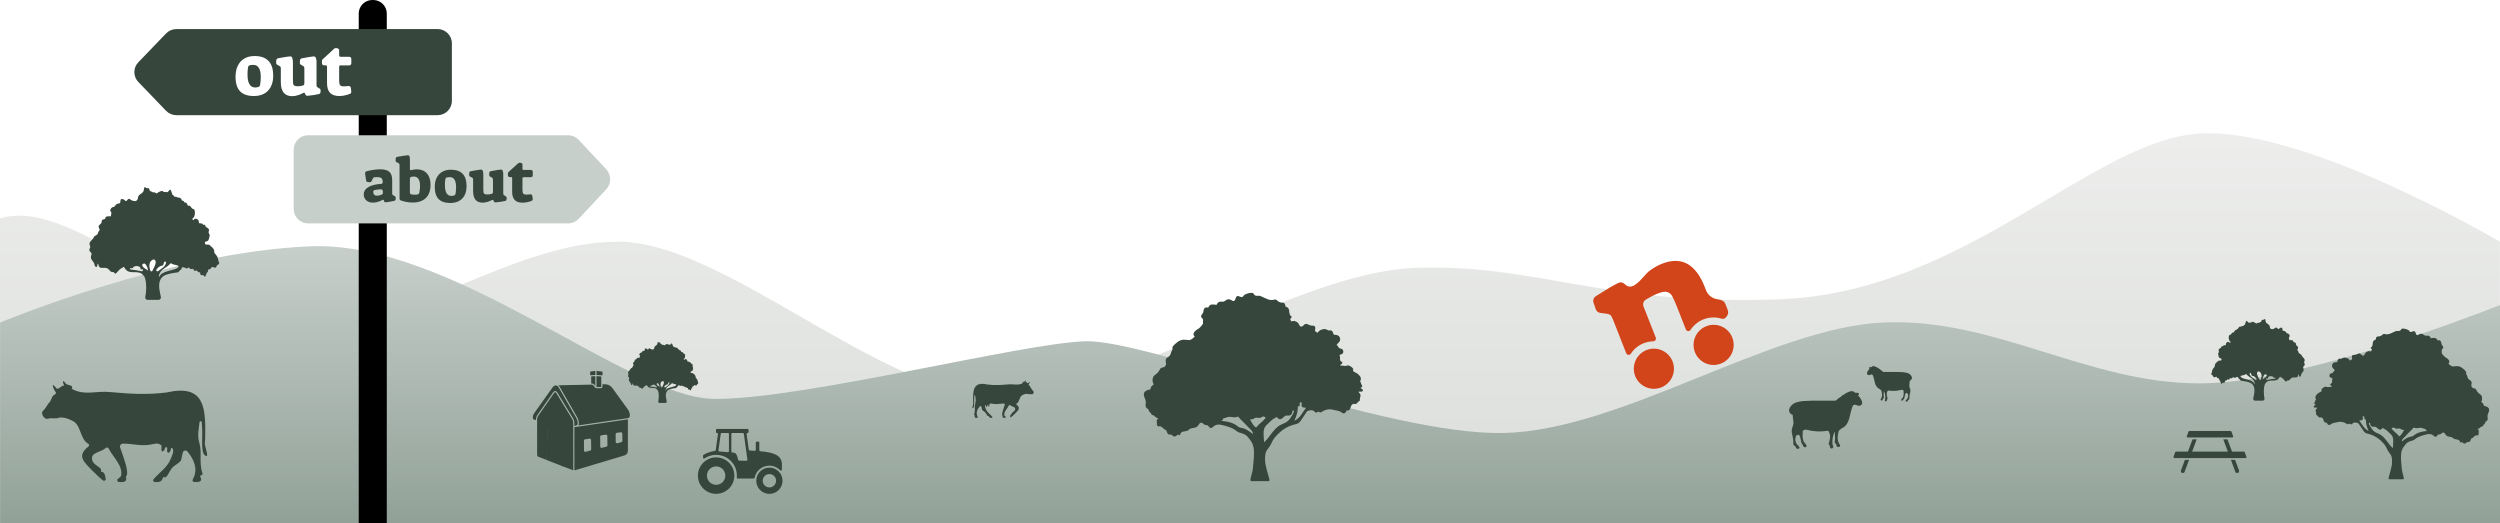
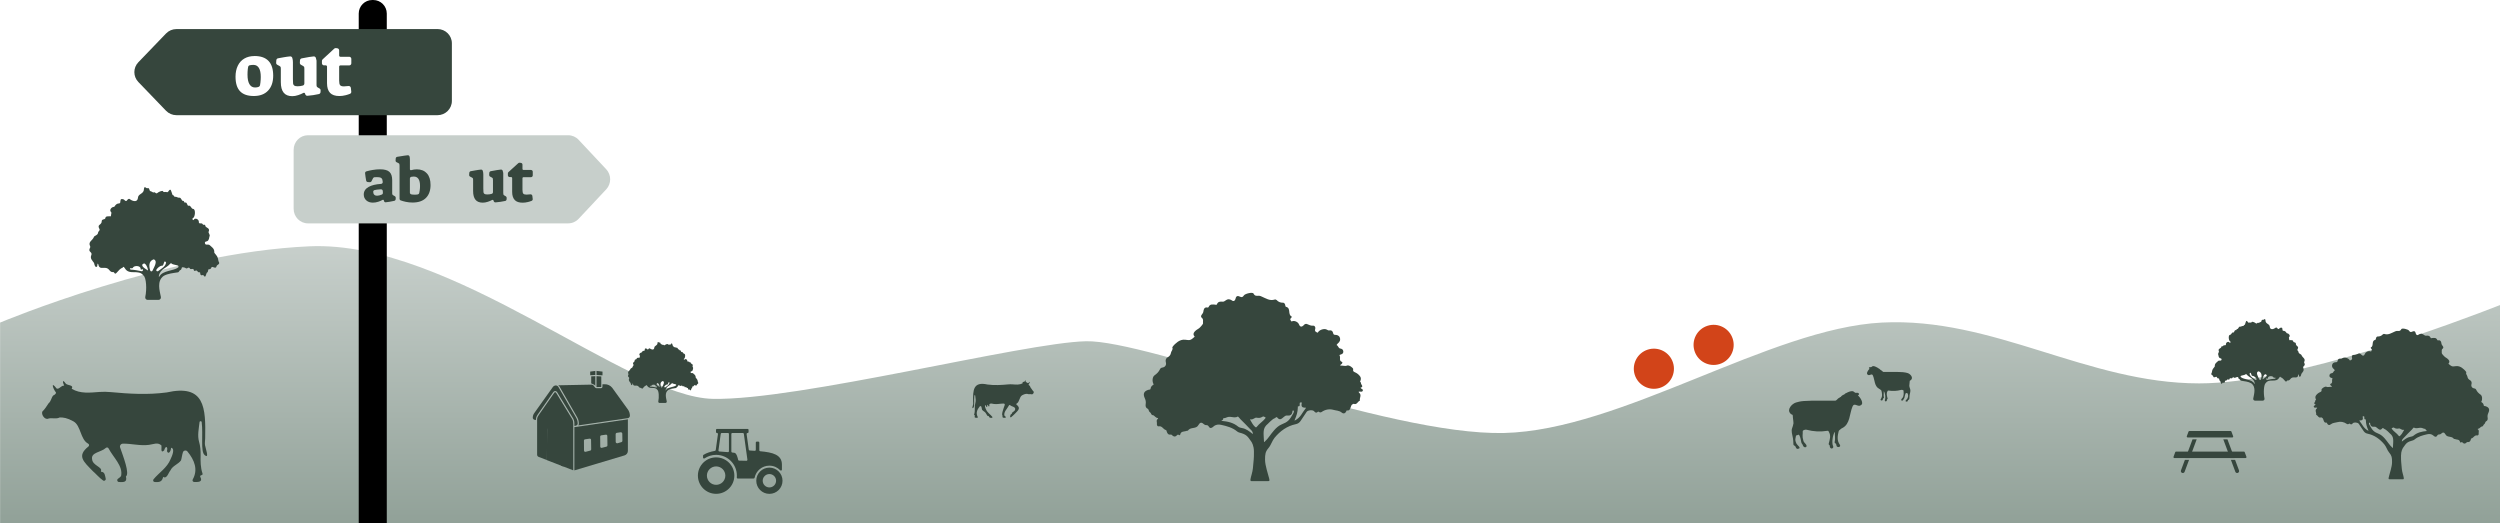
<svg xmlns="http://www.w3.org/2000/svg" fill="none" viewBox="0 0 1280 268" height="268" width="1280">
  <rect x="0" y="0" width="1280" height="268" fill="#333333" stroke="none" />
  <g clip-path="url(#clip0_1_106)">
    <rect fill="white" height="268" width="1280" />
    <g clip-path="url(#clip1_1_106)">
-       <path fill="url(#paint0_linear_1_106)" d="M1279.95 126.112V123.749C1265.32 115.265 1171.2 62.101 1121.46 68.799C1067.32 76.088 1003.21 149.856 911.323 153.219C819.433 156.582 786.774 134.715 723.972 137.195C661.169 139.669 569.981 205.209 509.979 203.284C449.977 201.36 370.665 123.743 316.486 123.743C262.307 123.743 211.491 167.547 153.99 167.547C96.49 167.547 38.913 99.922 0 111.832V267.949C0 268.102 0.125 268.22 0.271 268.22H1279.68C1279.83 268.22 1279.95 268.095 1279.95 267.949V126.112Z" />
      <path fill="url(#paint1_linear_1_106)" d="M0.049 165.164C0.049 165.164 85.643 129.239 158.542 126.105C231.441 122.978 321.037 203.403 365.036 204.216C409.036 205.035 523.981 175.434 556.028 174.718C588.076 174.003 710.019 223.06 770.021 221.691C830.016 220.33 906.208 168.082 963.514 165.157C1020.81 162.231 1068.51 196.294 1126 196.294C1175.12 196.294 1258.43 164.622 1280 156.2V267.81C1280 267.81 1279.98 267.852 1279.96 267.852H0.049V165.164Z" />
      <path fill="#D24419" d="M849.875 198.587C855.288 196.878 858.283 191.11 856.581 185.697C854.871 180.284 849.104 177.282 843.698 178.992C838.285 180.701 835.283 186.468 836.985 191.881C838.695 197.295 844.469 200.296 849.875 198.587Z" />
      <path fill="#D24419" d="M880.463 186.378C885.876 184.669 888.871 178.901 887.169 173.488C885.46 168.075 879.692 165.073 874.286 166.783C868.873 168.492 865.878 174.26 867.581 179.673C869.283 185.086 875.057 188.088 880.463 186.378Z" />
-       <path fill="#D24419" d="M881.04 153.559L878.817 153.108C876.426 152.635 874.432 150.974 873.542 148.716L872.848 146.972C868.185 135.104 860.889 131.122 850.959 135.02C848.833 135.854 846.7 137.07 844.546 138.668C842.676 140.058 840.897 142.831 838.042 145.165C835.352 147.375 833.587 146.937 832.344 145.853C832.163 145.686 831.843 145.45 831.656 145.29C830.544 144.443 829.738 144.318 828.494 144.929C824.978 146.687 823.255 147.709 817.056 151.669C815.945 152.357 815.451 153.74 815.889 154.977L817.049 158.347C817.404 159.362 818.293 160.084 819.35 160.209L822.629 160.619C823.63 160.807 824.318 161.064 824.658 161.398C824.999 161.731 825.444 162.586 825.986 163.962L832.608 180.819C833.004 181.861 834.407 181.98 835.026 181.048C836.742 178.436 839.32 176.4 842.53 175.385C843.851 174.968 845.171 174.76 846.484 174.746C847.457 174.732 848.096 173.718 847.735 172.814L841.481 156.923C840.967 155.609 841.481 154.101 842.683 153.379C844.969 152.01 846.978 150.974 848.715 150.293C850.848 149.46 852.446 149.189 853.523 149.487C854.607 149.779 855.476 150.453 856.094 151.496C856.72 152.552 857.595 154.477 858.686 157.284L863.161 168.652C863.564 169.694 864.975 169.812 865.579 168.881C867.296 166.269 869.881 164.198 873.091 163.19C875.954 162.287 878.872 162.356 881.527 163.19C882.249 163.42 883.048 163.19 883.542 162.6L884.056 161.995C884.834 161.085 885.043 159.82 884.605 158.722L883.389 155.602C882.986 154.56 882.082 153.81 880.991 153.594L881.026 153.566L881.04 153.559Z" />
      <path fill="black" d="M183.668 6.949C183.668 3.113 186.781 0 190.617 0H191.082C194.918 0 198.031 3.113 198.031 6.949V268.22H183.668V6.949Z" />
      <path fill="#36463D" d="M90.34 14.87H224.012C228.07 14.87 231.364 18.143 231.364 22.166V51.678C231.364 55.701 228.07 58.974 224.012 58.974H90.34C88.332 58.974 86.407 58.154 85.024 56.722L70.821 41.97C68.111 39.149 68.111 34.709 70.821 31.888L85.024 17.136C86.407 15.697 88.332 14.884 90.34 14.884V14.87Z" />
      <path fill="white" d="M130.26 28.698C128.28 28.698 126.571 29.129 125.111 29.97C123.652 30.817 122.533 32.047 121.762 33.639C120.991 35.244 120.588 37.12 120.588 39.26C120.588 42.616 121.359 45.097 122.909 46.723C124.451 48.349 126.8 49.155 129.941 49.155C133.082 49.155 135.528 48.238 137.258 46.397C139.002 44.555 139.877 42.005 139.877 38.732C139.877 32.033 136.674 28.677 130.281 28.677L130.267 28.691L130.26 28.698ZM133.373 42.019C133.297 42.651 133.221 43.207 133.123 43.673C133.047 44.027 132.797 44.326 132.463 44.458C132.241 44.548 132.012 44.611 131.817 44.659C131.442 44.75 131.018 44.784 130.518 44.784C129.308 44.784 128.377 44.215 127.71 43.096C127.05 41.97 126.724 40.358 126.724 38.253C126.724 37.182 126.772 36.224 126.869 35.376C126.918 34.931 126.981 34.542 127.057 34.229C127.154 33.812 127.481 33.486 127.905 33.409C128.53 33.284 129.149 33.222 129.76 33.222C130.997 33.222 131.928 33.75 132.567 34.799C133.207 35.848 133.512 37.384 133.512 39.413C133.512 40.233 133.464 41.102 133.36 41.998V42.026L133.373 42.019Z" />
      <path fill="white" d="M145.228 47.439C144.269 46.251 143.783 44.465 143.783 42.054V35.341C143.783 34.785 143.748 34.431 143.658 34.271C143.567 34.104 143.359 33.931 143.011 33.729L141.955 33.159C141.58 32.958 141.357 32.555 141.392 32.124L141.476 30.838C141.503 30.387 141.809 30.005 142.247 29.866H142.275C142.546 29.803 143.519 29.629 145.179 29.337C146.465 29.108 147.584 28.948 148.542 28.872C149.029 28.837 149.487 29.122 149.64 29.602C149.654 29.636 149.668 29.678 149.675 29.727C149.89 30.421 149.974 31.137 149.974 31.874V40.462C149.974 41.56 150.002 42.339 150.064 42.783C150.127 43.235 150.328 43.575 150.662 43.819C150.995 44.055 151.572 44.173 152.378 44.173C153.288 44.173 154.185 44.048 155.06 43.798C155.519 43.659 155.832 43.228 155.832 42.748V35.355C155.832 34.799 155.797 34.445 155.72 34.285C155.644 34.118 155.449 33.944 155.123 33.743L154.088 33.173C153.726 32.972 153.518 32.583 153.525 32.166L153.587 30.894C153.615 30.387 153.976 29.977 154.47 29.886C156.075 29.581 157.36 29.358 158.319 29.178C159.132 29.039 159.89 28.941 160.612 28.886C161.099 28.851 161.557 29.136 161.71 29.615C161.835 30.018 161.946 30.449 162.037 30.915C162.051 30.991 162.065 31.054 162.065 31.13V43.325C162.065 43.777 162.099 44.096 162.176 44.256C162.252 44.43 162.426 44.611 162.697 44.784L163.607 45.312C163.955 45.514 164.17 45.889 164.142 46.306L164.108 47.154C164.08 47.647 163.746 48.05 163.274 48.161C162.412 48.363 161.453 48.537 160.397 48.703C159.341 48.87 158.34 48.981 157.409 49.044C156.895 49.079 156.45 48.752 156.297 48.259C156.276 48.168 156.235 48.057 156.2 47.932C156.103 47.564 155.686 47.39 155.352 47.564C154.504 48.016 153.594 48.412 152.712 48.697C151.593 49.065 150.565 49.239 149.661 49.239C147.681 49.239 146.208 48.648 145.249 47.46L145.235 47.425L145.228 47.439Z" />
      <path fill="white" d="M168.992 47.55C167.957 46.466 167.436 44.798 167.436 42.582V34.097C167.436 33.757 167.165 33.465 166.811 33.465H165.9C165.303 33.465 164.83 32.972 164.83 32.381V31.207C164.83 30.901 164.955 30.616 165.178 30.401L171.133 24.904C171.355 24.689 171.668 24.591 171.98 24.626L172.703 24.716C173.238 24.779 173.648 25.245 173.648 25.787V28.434C173.648 28.775 173.926 29.066 174.274 29.066H178.811C179.409 29.066 179.881 29.56 179.881 30.15V32.409C179.881 33.013 179.395 33.493 178.811 33.493H174.274C173.94 33.493 173.648 33.771 173.648 34.125V41.227C173.648 42.422 173.808 43.235 174.148 43.624C174.482 44.027 175.135 44.228 176.094 44.228C176.706 44.228 177.477 44.166 178.436 44.041C179.019 43.965 179.555 44.395 179.631 44.986L179.853 46.904C179.916 47.397 179.645 47.863 179.179 48.036C178.491 48.314 177.755 48.551 176.963 48.752C175.865 49.03 174.809 49.169 173.794 49.169C171.612 49.169 170.021 48.627 168.972 47.543L168.986 47.557L168.992 47.55Z" />
      <path fill="#C7CFCB" d="M290.928 114.369H157.666C153.622 114.369 150.342 111.019 150.342 106.906V76.707C150.342 72.586 153.629 69.244 157.666 69.244H290.928C292.93 69.244 294.847 70.078 296.23 71.551L310.378 86.643C313.081 89.534 313.081 94.072 310.378 96.962L296.23 112.055C294.847 113.528 292.937 114.362 290.928 114.362V114.376V114.369Z" />
      <path fill="#36463D" d="M202.159 100.457L201.401 100.027C201.151 99.881 200.991 99.742 200.915 99.589C200.838 99.443 200.804 99.179 200.804 98.804V92.272C200.804 90.271 200.317 88.846 199.358 87.978C198.399 87.109 196.801 86.685 194.598 86.685C193.389 86.685 192.083 86.796 190.7 87.032C189.588 87.22 188.546 87.456 187.573 87.741C187.163 87.866 186.878 88.262 186.927 88.7C187.052 89.993 187.24 91.257 187.476 92.487C187.552 92.883 187.9 93.182 188.296 93.21L189.331 93.286C189.693 93.314 190.04 93.113 190.207 92.793L191.006 91.23C191.152 90.945 191.444 90.757 191.756 90.736C192.09 90.708 192.514 90.701 193.042 90.701C193.876 90.701 194.501 90.785 194.911 90.966C195.321 91.139 195.599 91.459 195.759 91.931C195.856 92.244 195.933 92.668 195.967 93.189C196.002 93.682 195.62 94.12 195.12 94.148C192.368 94.336 190.249 94.843 188.741 95.698C187.08 96.629 186.246 97.921 186.246 99.568C186.246 100.798 186.67 101.805 187.532 102.584C188.393 103.369 189.526 103.751 190.943 103.751C191.819 103.751 192.75 103.591 193.723 103.279C194.494 103.028 195.217 102.723 195.891 102.334C196.141 102.188 196.468 102.334 196.53 102.618C196.558 102.73 196.579 102.841 196.621 102.952C196.718 103.348 197.079 103.612 197.482 103.57C198.657 103.473 200.116 103.223 201.867 102.827C202.263 102.744 202.555 102.403 202.576 102.007L202.624 101.298C202.652 100.951 202.471 100.631 202.173 100.457V100.471L202.159 100.457ZM195.481 99.624C194.543 100.006 193.723 100.207 193.028 100.207C192.417 100.207 191.944 100.034 191.611 99.686C191.277 99.339 191.089 98.852 191.089 98.234V98.157C191.089 97.761 191.388 97.414 191.791 97.323C192.125 97.247 192.528 97.178 192.972 97.101C193.723 96.99 194.383 96.927 194.939 96.927H195.113C195.571 96.955 195.96 97.31 195.988 97.782L196.037 98.741C196.065 99.123 195.835 99.471 195.474 99.624H195.488H195.481Z" />
      <path fill="#36463D" d="M218.565 88.77C217.321 87.394 215.597 86.699 213.409 86.699C212.45 86.699 211.491 86.838 210.518 87.123C210.191 87.206 209.872 86.977 209.872 86.636V81.522C209.872 81.175 209.844 80.841 209.774 80.501C209.747 80.376 209.712 80.251 209.684 80.126C209.573 79.716 209.177 79.451 208.746 79.493C208.287 79.528 207.725 79.604 207.078 79.695C206.203 79.82 204.959 80.014 203.361 80.292C202.951 80.369 202.638 80.702 202.61 81.126L202.534 82.182C202.506 82.544 202.708 82.891 203.048 83.051L203.972 83.496C204.243 83.656 204.41 83.822 204.473 83.94C204.535 84.079 204.57 84.378 204.57 84.837V101.764C204.57 102.139 204.792 102.486 205.154 102.605C205.974 102.903 206.849 103.14 207.773 103.341C208.92 103.577 210.066 103.702 211.227 103.702C214.215 103.702 216.501 102.917 218.071 101.347C219.642 99.769 220.441 97.56 220.441 94.718C220.441 92.133 219.815 90.146 218.572 88.77V88.784L218.565 88.77ZM214.91 97.4C214.833 97.935 214.75 98.428 214.639 98.866C214.548 99.2 214.291 99.464 213.951 99.533C213.513 99.631 212.964 99.672 212.304 99.672C211.644 99.672 211.046 99.624 210.574 99.512C210.164 99.415 209.865 99.054 209.865 98.63V91.417C209.865 90.972 210.191 90.597 210.622 90.521C211.074 90.444 211.484 90.396 211.831 90.396C213.985 90.396 215.055 91.994 215.055 95.204C215.055 95.913 215.007 96.643 214.896 97.393L214.91 97.407V97.4Z" />
      <path fill="#36463D" d="M243.455 102.285C242.642 101.291 242.232 99.804 242.232 97.803V92.216C242.232 91.758 242.197 91.459 242.121 91.32C242.044 91.181 241.857 91.035 241.572 90.875L240.675 90.403C240.363 90.243 240.175 89.909 240.203 89.548L240.279 88.478C240.307 88.103 240.564 87.783 240.926 87.672H240.953C241.176 87.623 242.003 87.47 243.406 87.227C244.49 87.025 245.435 86.907 246.248 86.831C246.658 86.796 247.047 87.039 247.172 87.442L247.207 87.54C247.381 88.109 247.457 88.721 247.457 89.319V96.469C247.457 97.386 247.485 98.032 247.534 98.407C247.582 98.783 247.756 99.068 248.034 99.262C248.319 99.464 248.805 99.561 249.493 99.561C250.265 99.561 251.029 99.464 251.759 99.248C252.148 99.137 252.405 98.776 252.405 98.38V92.223C252.405 91.765 252.37 91.466 252.308 91.327C252.245 91.188 252.085 91.042 251.807 90.882L250.932 90.41C250.619 90.25 250.445 89.916 250.459 89.569L250.522 88.499C250.549 88.075 250.855 87.727 251.272 87.651C252.627 87.401 253.718 87.206 254.524 87.067C255.212 86.942 255.858 86.866 256.456 86.817C256.866 86.789 257.255 87.025 257.38 87.429C257.491 87.762 257.582 88.123 257.651 88.513C257.651 88.575 257.665 88.638 257.665 88.686V98.845C257.665 99.221 257.7 99.478 257.762 99.63C257.825 99.776 257.971 99.915 258.2 100.061L258.971 100.506C259.27 100.68 259.444 100.992 259.416 101.34L259.381 102.049C259.353 102.459 259.069 102.792 258.673 102.889C257.936 103.049 257.13 103.202 256.24 103.334C255.344 103.473 254.51 103.57 253.711 103.619C253.273 103.647 252.898 103.383 252.766 102.959C252.738 102.882 252.717 102.785 252.69 102.688C252.599 102.375 252.252 102.243 251.981 102.375C251.272 102.75 250.501 103.084 249.75 103.32C248.805 103.619 247.944 103.765 247.172 103.765C245.505 103.765 244.254 103.265 243.448 102.285H243.462H243.455Z" />
-       <path fill="#36463D" d="M230.787 86.894C229.12 86.894 227.66 87.255 226.424 87.964C225.187 88.672 224.242 89.687 223.582 91.021C222.921 92.348 222.595 93.912 222.595 95.704C222.595 98.498 223.241 100.562 224.554 101.91C225.861 103.265 227.841 103.932 230.495 103.932C233.15 103.932 235.207 103.16 236.687 101.632C238.16 100.103 238.89 97.97 238.89 95.246C238.89 89.673 236.186 86.88 230.773 86.88V86.894H230.787ZM233.414 97.984C233.351 98.505 233.289 98.963 233.205 99.359C233.143 99.658 232.934 99.909 232.643 100.02C232.455 100.096 232.267 100.145 232.094 100.193C231.781 100.27 231.42 100.305 230.996 100.305C229.974 100.305 229.189 99.832 228.626 98.901C228.077 97.97 227.792 96.615 227.792 94.878C227.792 93.981 227.827 93.189 227.917 92.494C227.966 92.119 228.015 91.799 228.077 91.535C228.161 91.188 228.439 90.917 228.786 90.854C229.307 90.757 229.835 90.695 230.356 90.695C231.406 90.695 232.191 91.125 232.726 92.008C233.261 92.876 233.525 94.169 233.525 95.844C233.525 96.524 233.49 97.247 233.4 98.004L233.414 97.977V97.984Z" />
      <path fill="#36463D" d="M263.544 102.382C262.668 101.479 262.223 100.096 262.223 98.248V91.181C262.223 90.896 261.987 90.66 261.702 90.66H260.945C260.444 90.66 260.034 90.25 260.034 89.756V88.777C260.034 88.526 260.146 88.283 260.333 88.11L265.371 83.537C265.573 83.364 265.83 83.273 266.094 83.315L266.705 83.391C267.164 83.44 267.504 83.829 267.504 84.288V86.498C267.504 86.782 267.741 87.019 268.025 87.019H271.861C272.361 87.019 272.771 87.429 272.771 87.929V89.805C272.771 90.305 272.361 90.715 271.861 90.715H268.025C267.741 90.715 267.504 90.952 267.504 91.237V97.15C267.504 98.144 267.643 98.811 267.928 99.151C268.213 99.485 268.762 99.644 269.575 99.644C270.082 99.644 270.749 99.596 271.555 99.499C272.056 99.436 272.5 99.797 272.563 100.291L272.751 101.889C272.799 102.299 272.563 102.681 272.188 102.834C271.604 103.07 270.979 103.272 270.305 103.431C269.367 103.654 268.484 103.779 267.622 103.779C265.781 103.779 264.433 103.334 263.55 102.424V102.396L263.544 102.382Z" />
      <path fill="#36463D" d="M366.655 234.178C361.499 234.178 357.323 238.354 357.323 243.51C357.323 248.666 361.499 252.842 366.655 252.842C371.811 252.842 375.987 248.666 375.987 243.51C375.987 238.354 371.811 234.178 366.655 234.178ZM366.655 248.235C364.05 248.235 361.937 246.123 361.937 243.517C361.937 240.912 364.05 238.799 366.655 238.799C369.261 238.799 371.374 240.912 371.374 243.517C371.374 246.123 369.261 248.235 366.655 248.235Z" />
      <path fill="#36463D" d="M393.929 239.418C390.218 239.418 387.21 242.426 387.21 246.137C387.21 249.848 390.218 252.856 393.929 252.856C397.64 252.856 400.648 249.848 400.648 246.137C400.648 242.426 397.64 239.418 393.929 239.418ZM393.929 249.563C392.039 249.563 390.503 248.027 390.503 246.137C390.503 244.247 392.039 242.711 393.929 242.711C395.819 242.711 397.355 244.247 397.355 246.137C397.355 248.027 395.819 249.563 393.929 249.563Z" />
      <path fill="#36463D" d="M388.773 230.537V226.611C388.773 226.333 388.551 226.111 388.273 226.111H387.467C387.189 226.111 386.966 226.333 386.966 226.611V230.322C386.966 230.614 386.723 230.843 386.431 230.822C385.584 230.766 384.715 230.711 383.833 230.648C383.596 230.634 383.402 230.454 383.367 230.218L382.269 222.268C382.227 221.969 382.464 221.698 382.762 221.698C383.04 221.698 383.263 221.476 383.263 221.198V220.107C383.263 219.829 383.04 219.607 382.762 219.607H367.093C366.815 219.607 366.593 219.829 366.593 220.107V221.198C366.593 221.476 366.815 221.698 367.093 221.698C367.399 221.698 367.628 221.969 367.586 222.268L366.461 230.412C366.433 230.628 366.266 230.794 366.051 230.836C363.772 231.253 361.736 231.906 360.186 232.893C360.04 232.983 359.957 233.143 359.957 233.317V234.269C359.957 234.665 360.402 234.908 360.735 234.686C362.424 233.553 364.46 232.886 366.648 232.886C372.52 232.886 377.28 237.646 377.28 243.517C377.28 243.837 377.266 244.15 377.238 244.462C377.21 244.754 377.44 245.004 377.732 245.004H385.862C386.098 245.004 386.313 244.845 386.355 244.608C387.064 241.078 390.177 238.417 393.922 238.417C396.104 238.417 398.077 239.327 399.481 240.787C399.794 241.113 400.343 240.898 400.343 240.446C400.343 239.459 400.343 238.521 400.343 237.889C400.343 232.823 395.701 231.621 389.218 231.037C388.961 231.017 388.759 230.801 388.759 230.537H388.773ZM372.68 231.496C371.123 231.364 369.4 231.239 368.309 231.156C368.024 231.135 367.816 230.878 367.851 230.586L369.018 222.122C369.053 221.872 369.261 221.691 369.511 221.691H372.715C372.993 221.691 373.215 221.914 373.215 222.192V230.996C373.215 231.288 372.965 231.517 372.673 231.496H372.68ZM378.406 235.839C378.169 235.839 377.975 235.665 377.926 235.436C377.732 234.463 377.134 232.01 376.036 231.83C375.807 231.795 375.411 231.746 374.903 231.698C374.646 231.67 374.452 231.454 374.452 231.197V222.192C374.452 221.914 374.674 221.691 374.952 221.691H380.351C380.601 221.691 380.81 221.879 380.845 222.122L382.672 235.353C382.714 235.658 382.471 235.929 382.165 235.922L378.406 235.839Z" />
      <path fill="#36463D" d="M977.759 195.127C977.759 194.911 977.94 194.772 978.155 194.751C978.287 194.737 978.392 194.626 978.558 194.397C979.649 193.223 978.03 191.395 976.724 191.02C976.182 190.867 975.397 190.631 974.299 190.554C971.047 190.332 967.809 190.492 964.571 190.443C963.834 190.547 963.695 189.63 963.084 189.588C963.021 189.373 962.868 189.276 962.653 189.29C962.423 188.866 961.854 188.581 961.409 188.393C961.33 188.217 961.226 188.134 961.096 188.143C960.367 187.768 959.672 187.365 958.817 187.469C958.47 187.601 958.206 188.004 957.83 188.004C957.17 187.782 956.441 188.352 957.254 188.824C956.573 189.276 955.211 191.374 956.329 191.868C956.392 191.895 956.524 191.986 956.587 192.034C957.504 192.291 958.428 191.027 958.949 192.312C959.915 194.571 959.665 197.795 962.118 199.06C962.361 199.115 962.764 199.518 963 199.685C963.146 199.789 963.264 199.935 963.306 200.116C963.633 201.443 963.938 202.986 962.938 204.341C962.82 204.5 962.778 204.695 962.91 204.869C963.243 205.251 964.042 205.056 964.015 204.48C964.056 204.195 964.133 203.958 964.439 203.847C964.515 203.819 964.598 203.632 964.578 203.541C964.286 202.478 964.564 201.415 964.501 200.352L964.557 200.324C965.252 201.366 965.481 203.743 965.14 204.577C965.015 204.883 964.932 205.049 965.092 205.286C965.536 205.876 966.231 205.272 966.085 204.695C966.148 204.375 966.6 204.327 966.44 203.965C966.12 202.708 965.675 201.478 966.419 200.276C966.509 199.991 966.655 199.9 966.947 199.963C969.094 200.31 971.276 200.199 973.382 199.629C973.618 199.567 973.868 199.581 974.097 199.664C974.354 199.761 974.625 199.838 974.639 200.109C974.563 201.109 974.903 201.492 974.424 203.118C974.202 203.875 973.319 204.146 973.437 204.876C973.778 205.452 974.528 205.021 974.646 204.368C974.674 204.243 974.827 204.139 974.896 204.035C975.292 203.437 975.084 202.645 975.716 201.373C975.786 201.234 975.925 201.137 976.064 201.207C976.224 201.276 976.363 201.38 976.536 201.38C976.654 201.38 976.766 201.457 976.779 201.575C976.87 202.416 977.252 202.638 976.599 204.021C976.376 204.486 974.903 205.445 976.078 205.619C976.627 205.772 976.745 205.355 976.932 204.883C977.106 204.605 977.565 204.618 977.572 204.257C977.599 202.548 977.773 201.978 978.065 200.637C978.148 200.248 978.134 199.532 978.03 199.296C977.731 198.594 977.752 198.344 977.558 197.614C977.565 196.787 977.766 195.981 977.78 195.147L977.759 195.127Z" />
      <path fill="#36463D" d="M917.875 212.748C917.875 212.401 917.583 212.179 917.236 212.144C917.021 212.123 916.854 211.942 916.583 211.574C914.811 209.663 917.444 206.689 919.564 206.078C920.446 205.828 921.718 205.445 923.504 205.327C928.792 204.959 934.066 205.223 939.333 205.14C940.528 205.306 940.757 203.819 941.751 203.75C941.855 203.402 942.098 203.243 942.453 203.263C942.828 202.576 943.752 202.117 944.475 201.804C944.605 201.517 944.776 201.38 944.989 201.394C946.17 200.783 947.31 200.137 948.693 200.296C949.263 200.519 949.686 201.172 950.298 201.165C951.375 200.804 952.556 201.728 951.236 202.492C952.348 203.229 954.557 206.641 952.744 207.447C952.64 207.495 952.431 207.634 952.327 207.711C950.84 208.128 949.339 206.078 948.477 208.162C946.907 211.831 947.317 217.077 943.328 219.134C942.932 219.225 942.279 219.878 941.89 220.149C941.647 220.323 941.466 220.559 941.397 220.844C940.869 222.998 940.375 225.506 941.994 227.709C942.182 227.966 942.258 228.286 942.043 228.571C941.494 229.196 940.194 228.883 940.25 227.938C940.188 227.473 940.062 227.091 939.555 226.903C939.43 226.861 939.298 226.549 939.333 226.41C939.805 224.686 939.354 222.949 939.465 221.226L939.375 221.177C938.249 222.873 937.874 226.743 938.429 228.091C938.631 228.592 938.763 228.863 938.506 229.252C937.783 230.218 936.651 229.231 936.887 228.286C936.783 227.765 936.053 227.688 936.317 227.098C936.845 225.048 937.561 223.053 936.359 221.094C936.213 220.628 935.977 220.482 935.504 220.587C932.016 221.156 928.458 220.969 925.039 220.038C924.657 219.933 924.247 219.954 923.879 220.1C923.462 220.26 923.024 220.378 922.996 220.823C923.122 222.456 922.566 223.067 923.344 225.715C923.705 226.945 925.144 227.389 924.949 228.578C924.4 229.523 923.17 228.821 922.989 227.751C922.941 227.542 922.698 227.375 922.586 227.202C921.94 226.222 922.288 224.936 921.252 222.873C921.141 222.643 920.912 222.497 920.682 222.595C920.425 222.713 920.196 222.88 919.918 222.88C919.724 222.88 919.543 223.005 919.522 223.199C919.376 224.561 918.751 224.93 919.814 227.174C920.175 227.938 922.573 229.495 920.662 229.773C919.765 230.023 919.578 229.349 919.265 228.571C918.98 228.112 918.243 228.147 918.23 227.556C918.181 224.777 917.903 223.846 917.431 221.664C917.292 221.031 917.319 219.864 917.486 219.482C917.973 218.342 917.945 217.932 918.257 216.751C918.243 215.41 917.917 214.09 917.903 212.742L917.875 212.748Z" />
      <path fill="#36463D" d="M1143.37 223.345L1142.49 220.969C1142.42 220.781 1142.25 220.663 1142.05 220.663H1120.97C1120.78 220.663 1120.6 220.788 1120.53 220.969L1119.64 223.345C1119.53 223.651 1119.76 223.978 1120.09 223.978H1142.93C1143.26 223.978 1143.49 223.651 1143.37 223.345Z" />
      <path fill="#36463D" d="M1121.15 234.519L1124.71 224.93H1122.58L1119.01 234.519H1121.15Z" />
      <path fill="#36463D" d="M1118.66 235.464L1116.66 240.842C1116.46 241.363 1116.73 241.94 1117.25 242.128C1117.37 242.169 1117.48 242.19 1117.59 242.19C1118 242.19 1118.39 241.94 1118.53 241.537L1120.79 235.464H1118.65H1118.66Z" />
      <path fill="#36463D" d="M1146.37 240.842L1144.37 235.464H1142.23L1144.49 241.537C1144.64 241.94 1145.02 242.19 1145.42 242.19C1145.54 242.19 1145.66 242.169 1145.77 242.128C1146.29 241.933 1146.56 241.356 1146.36 240.842H1146.37Z" />
      <path fill="#36463D" d="M1144.02 234.519L1140.45 224.93H1138.32L1141.88 234.519H1144.02Z" />
      <path fill="#36463D" d="M1150.18 233.886L1149.29 231.51C1149.23 231.322 1149.05 231.204 1148.85 231.204H1114.17C1113.97 231.204 1113.79 231.329 1113.72 231.51L1112.84 233.886C1112.73 234.192 1112.95 234.519 1113.29 234.519H1149.73C1150.06 234.519 1150.29 234.192 1150.18 233.886Z" />
      <path fill="#36463D" d="M1222.94 244.796C1223.08 243.858 1223.36 243.392 1224.05 240.648C1224.38 239.355 1224.74 237.903 1224.73 236.583C1224.73 234.338 1224.63 233.331 1223.28 231.753C1222.26 230.544 1221.81 228.779 1220.8 227.556C1218.52 224.811 1215.74 222.782 1212.18 222.039C1211.3 221.851 1210.68 221.441 1210.2 220.74C1209.35 219.496 1208.53 218.231 1207.68 216.98C1207.21 216.278 1205.32 216.084 1204.7 216.668C1204.27 217.078 1203.89 217.647 1203.2 217.022C1202.93 216.779 1202.95 216.807 1202.76 216.946C1202.37 217.217 1201.95 217.314 1201.56 217.036C1200.08 215.987 1198.3 215.695 1196.75 216.153C1195.65 216.48 1194.36 216.417 1193.36 217.251C1192.56 217.925 1191.84 217.626 1191.39 216.64C1191.36 216.563 1191.34 216.404 1191.34 216.404C1189.26 216.772 1190.04 214.291 1188.78 213.826C1188.65 213.777 1188.54 213.631 1188.37 213.7C1187.08 214.201 1186.8 212.735 1185.92 212.422C1185.88 212.408 1185.85 212.366 1185.87 212.318C1186.11 211.289 1185.03 210.143 1186.14 209.198C1186.26 209.1 1186.32 208.948 1186.43 208.809C1185.84 208.44 1184.96 209.128 1184.68 208.301C1184.45 207.648 1185.33 207.634 1185.64 207.12C1184.03 206.627 1185.58 205.814 1185.42 205.119C1185.37 204.91 1185.88 204.751 1185.77 204.535C1185.44 203.882 1185.32 203.152 1185.73 202.548C1186.22 201.804 1186.89 201.255 1187.69 200.866C1188.26 200.595 1188.83 200.47 1188.62 199.553C1188.49 198.983 1190.4 197.684 1191.09 198.003C1192.06 198.448 1192.94 197.871 1193.83 198.101C1193.98 197.642 1193.58 197.579 1193.38 197.413C1193.06 197.142 1192.93 196.634 1193.21 196.544C1194.61 196.058 1193.7 194.772 1194.18 193.98C1194.39 193.64 1194.02 193.584 1193.59 193.459C1192.93 193.257 1192.57 192.82 1192.69 192.111C1192.8 191.402 1193.33 191.152 1193.98 191.048C1194.73 190.923 1194.7 189.978 1195.36 189.693C1195.52 189.623 1195.19 189.192 1194.96 188.998C1194.18 188.379 1193.76 187.608 1194.1 186.621C1194.41 185.711 1195.21 185.461 1196.07 185.454C1196.63 185.447 1196.77 185.169 1196.87 184.683C1197.04 183.925 1197.54 183.467 1198.37 183.64C1198.81 183.731 1199.08 183.529 1199.42 183.328C1200.52 182.695 1202.66 183.439 1203.15 184.585C1203.88 184.314 1204.55 184.078 1204.18 183.001C1203.99 182.445 1204.4 181.667 1204.94 181.716C1205.94 181.806 1206.7 181.417 1207.53 181.055C1207.95 180.868 1208.44 180.993 1208.74 181.333C1209.69 182.403 1210.41 182.313 1210.85 181.167C1211.19 180.277 1212.5 179.575 1213.42 179.846C1213.74 179.937 1214.04 180.103 1214.15 179.7C1214.24 179.388 1214.7 179.033 1214.2 178.679C1213.92 178.484 1213.72 177.998 1213.86 177.929C1215.56 177.143 1213.99 174.482 1216.15 173.982C1216.45 173.912 1216.42 173.474 1216.5 173.19C1216.61 172.731 1216.93 172.286 1217.32 172.293C1218.41 172.314 1219.27 171.987 1220.01 171.195C1220.19 171.001 1220.55 170.903 1220.8 170.987C1222.82 171.654 1224.4 170.486 1226.1 169.778C1226.45 169.632 1226.83 169.423 1227.19 169.43C1228.09 169.451 1228.91 169.68 1229.48 168.52C1229.82 167.825 1232.94 168.569 1233.42 169.291C1233.76 169.812 1234.15 170.25 1234.95 169.847C1235.77 169.437 1236.56 169.277 1236.84 170.646C1236.97 171.251 1237.54 172.057 1238.48 171.258C1238.7 171.077 1239.02 171.008 1239.31 170.924C1240.48 170.591 1241.22 171.939 1242.05 171.869C1243.21 171.772 1243.99 171.821 1244.47 172.912C1244.67 173.377 1244.96 173.085 1245.21 173.071C1246.23 173.023 1247.32 172.745 1247.87 174.03C1248.06 174.475 1248.49 174.19 1248.79 174.218C1249.75 174.294 1249.92 175.135 1250.05 176.025C1250.2 177.018 1251.71 177.658 1250.56 178.596C1249.89 179.145 1250.29 180.027 1250.17 180.757C1250.12 181.055 1251.48 182.577 1251.81 182.772C1253.19 183.599 1254.89 184.808 1253.64 186.135C1253.61 186.177 1253.61 186.239 1253.64 186.274C1255.19 187.608 1255.36 187.81 1257.44 187.469C1258.6 187.281 1259.82 187.803 1260.52 188.317C1261.23 188.838 1262.09 189.561 1262.66 190.395C1262.7 190.464 1262.78 190.575 1262.75 190.624C1262.35 191.499 1263.18 192.055 1263.29 192.722C1263.46 193.744 1263.91 194.223 1264.73 194.703C1265.46 195.134 1265.62 195.933 1265.39 196.76C1265.1 197.774 1265.67 198.691 1266.77 198.851C1267.24 198.921 1267.6 199.094 1267.79 199.518C1268.28 200.602 1269.09 201.387 1270.06 202.061C1270.95 202.68 1271.1 204.605 1270.41 205.709C1270.38 205.751 1270.4 205.807 1270.44 205.835C1271.02 206.231 1271.59 206.634 1271.65 207.447C1271.69 208.003 1272.22 207.864 1272.56 207.968C1274.48 208.565 1274.85 209.67 1274.02 211.456C1273.69 212.179 1273.52 212.901 1273.66 213.749C1273.78 214.507 1273.74 215.313 1272.93 215.688C1272.3 215.98 1272.55 216.772 1271.88 217.217C1271.29 217.599 1271.57 218.314 1270.64 218.391C1270.15 218.433 1269.63 219.468 1268.75 219.53C1268.58 219.544 1268.51 219.746 1268.72 219.892C1269.53 220.482 1268.94 221.323 1269.08 222.039C1269.16 222.463 1268.81 223.04 1268.37 222.949C1266.94 222.637 1266.53 224.144 1265.47 224.436C1265.08 224.54 1265.1 224.895 1265.03 225.152C1264.78 225.937 1264.35 226.472 1263.46 226.333C1263.01 226.264 1262.87 226.604 1262.61 226.799C1262.16 227.146 1261.66 227.257 1261.19 226.889C1260.81 226.583 1260.55 226.034 1259.96 226.583C1259.92 226.625 1259.57 226.479 1259.56 226.396C1259.29 224.791 1257.83 225.201 1256.86 224.784C1256.71 224.721 1256.43 224.784 1256.37 224.693C1255.51 223.429 1253.96 223.846 1252.84 223.213C1252.47 223.005 1252.26 222.734 1252.07 222.393C1251.43 221.288 1250.79 221.184 1249.91 222.025C1249.63 222.289 1249.26 222.463 1248.87 222.449C1248.36 222.428 1248.08 222.616 1247.78 223.123C1247.24 224.012 1246.49 223.554 1245.93 223.046C1244.97 222.171 1243.85 222.088 1242.69 222.352C1240.41 222.873 1238.13 223.456 1236.27 225.006C1235.98 225.242 1235.66 225.416 1235.31 225.506C1232.39 226.25 1231.99 226.952 1230.45 229.147C1230.18 229.53 1229.32 230.885 1229.32 233.289C1229.3 236.52 1229.45 236.576 1229.74 240.133C1229.88 241.766 1230.57 243.483 1230.75 244.761C1230.78 244.949 1230.79 245.394 1230.35 245.394H1223.49C1222.84 245.394 1222.94 244.99 1222.97 244.824L1222.94 244.796ZM1222.43 220.767C1221.6 220.086 1221.55 219.92 1220.74 219.586C1220.42 219.454 1220.06 218.884 1219.76 219.273C1218.58 220.809 1217.75 219.565 1216.89 218.94C1216.5 218.648 1216.22 218.419 1215.67 218.495C1214.48 218.648 1213.64 218.196 1213.52 216.876C1213.5 216.647 1213.5 216.438 1213.21 216.431C1212.89 216.431 1212.91 216.675 1212.92 216.883C1212.93 217.14 1213.12 217.522 1213.24 217.745C1214.82 220.475 1215.26 221.038 1218.07 222.192C1220.2 223.06 1222.09 225.868 1222.87 226.896C1223.52 227.785 1224.1 228.48 1225 229.321C1225.06 229.377 1225.16 229.335 1225.17 229.252C1225.34 225.416 1225.84 223.693 1223.58 221.872C1223.31 221.636 1222.99 221.24 1222.44 220.76L1222.43 220.767ZM1229.71 226.118C1231.09 225.034 1232.48 223.915 1234.09 223.644C1234.67 223.547 1235.33 223.394 1235.76 223.033C1237.7 221.441 1239.82 220.927 1242.71 220.656C1242.18 220.371 1241.73 220.128 1241.93 219.642C1240.45 219.537 1240.42 218.933 1239.02 219.03C1238.04 219.1 1236.86 219.565 1235.87 218.87C1235.81 218.822 1234.97 219.857 1234.83 220.003C1233.52 221.309 1232.19 222.595 1230.95 223.957C1230.3 224.672 1229.77 224.888 1229.73 226.111L1229.71 226.118ZM1212.49 220.531C1212.58 220.573 1212.67 220.489 1212.63 220.399C1211.74 218.37 1211.4 217.168 1211.31 215.257C1211.3 215.069 1211.43 214.757 1211.12 214.743C1210.27 214.708 1210.63 214.103 1210.53 213.402C1210.49 213.131 1210.13 213.124 1209.88 213.11C1209.75 213.103 1209.67 213.193 1209.71 213.36C1210.02 214.882 1209.58 215.32 1208.09 215.278C1208 215.278 1207.96 215.368 1208.01 215.431C1209.66 217.474 1210.04 219.19 1212.51 220.524L1212.49 220.531ZM1230.87 220.198C1230.91 220.121 1230.84 220.038 1230.76 220.059C1229.57 220.336 1229.02 219.232 1228.21 219.385C1227.29 219.558 1226.54 219.53 1225.8 218.995C1225.36 218.683 1225 219.079 1224.65 219.225C1224.39 219.329 1224.61 219.579 1224.73 219.746C1225.63 220.941 1227.18 221.844 1228.07 223.053C1228.34 223.422 1228.52 223.443 1228.86 223.116C1229.78 222.247 1230.05 221.601 1230.88 220.198H1230.87Z" />
      <path fill="#36463D" d="M1179.75 185.315C1180.62 183.515 1178.9 183.251 1178.35 181.778C1178.31 181.674 1178.24 181.59 1178.14 181.535C1176.2 180.486 1177.39 180.534 1176.37 179.443C1176.24 179.304 1176.21 179.089 1176.3 178.922C1177.24 177.213 1175.92 177.525 1175.53 176.379C1175.52 176.33 1175.51 176.268 1175.51 176.212C1175.55 174.996 1174.41 175.531 1174.17 174.913C1174.06 173.919 1173.07 174.267 1172.58 174.135C1171.86 174.44 1172.15 173.551 1171.94 173.044C1171.88 172.891 1171.92 172.703 1172.04 172.592C1172.81 171.869 1171.91 170.737 1171.08 170.674C1170.93 170.66 1170.79 170.591 1170.72 170.466C1170.32 169.764 1169.77 169.361 1169.08 169.382C1168.88 169.389 1168.71 169.243 1168.66 169.048C1168.5 168.388 1168.83 167.408 1167.42 167.874C1167.35 167.895 1167.28 167.95 1167.23 168.006C1166.14 169.243 1166.25 167.728 1165.42 167.679C1165.3 167.679 1165.2 167.714 1165.11 167.79C1164.28 168.485 1162.43 169.131 1162.16 167.505C1162.12 165.567 1159.89 166.095 1159.9 163.92C1159.71 162.683 1159.11 163.92 1158.61 163.746C1157.96 163.531 1157.96 164.198 1157.75 164.65C1157.7 164.775 1157.57 164.858 1157.44 164.872C1157.15 164.914 1156.88 165.115 1156.62 165.275C1156.5 165.344 1156.35 165.331 1156.23 165.275C1155.99 165.178 1155.76 165.379 1155.56 165.546C1155.39 165.692 1155.14 165.678 1154.98 165.525C1154.48 165.06 1152.87 164.42 1152.89 164.934C1152.44 165.449 1152 164.948 1151.53 165.192C1151.34 165.289 1151.1 165.205 1150.99 165.025C1149.91 163.35 1149.92 164.921 1149.42 166.13C1149.36 166.255 1149.25 166.345 1149.11 166.373C1148.98 166.401 1148.92 166.463 1148.88 166.567C1148.82 166.79 1148.63 166.963 1148.41 166.915C1147.93 166.818 1147.36 167.366 1146.88 167.248C1146.14 167.137 1146.11 168.471 1145.48 168.444C1145.03 168.291 1145.17 169.284 1144.71 169.041C1143.97 168.854 1143.99 170.306 1143.51 170.243C1142.67 169.903 1142.53 171.383 1141.79 171.418C1140.74 171.48 1141.03 174.593 1141.91 174.836C1142.27 175.114 1141.78 175.955 1141.49 175.351C1141.03 174.621 1139.57 175.246 1139.68 176.309C1139.71 176.567 1139.49 176.789 1139.24 176.775C1138.88 176.761 1138.43 176.664 1138.19 177.178C1137.85 177.539 1137.35 176.893 1137.27 177.783C1136.97 178.498 1135.42 178.464 1136.09 179.902C1136.22 180.395 1135.37 180.986 1135.78 181.688C1135.96 183.05 1136.3 183.369 1137.09 183.522C1137.32 183.564 1137.48 183.779 1137.45 184.016C1137.32 184.954 1136.59 184.544 1135.97 184.662C1135.9 184.676 1135.84 184.717 1135.78 184.766C1135.02 185.475 1133.88 186.093 1133.98 187.434C1133.99 187.546 1133.96 187.664 1133.9 187.754C1133.03 188.887 1132.72 188.914 1132.44 190.742C1132.43 190.804 1132.4 190.867 1132.37 190.923C1131.67 191.993 1132.99 192.007 1133.13 192.625C1133.42 193.987 1134.68 192.361 1135.05 193.118C1135.23 193.612 1135.49 193.806 1135.9 193.744C1136.41 193.695 1136.14 194.793 1136.59 194.96C1136.68 194.995 1136.74 195.071 1136.78 195.161C1137.09 195.835 1137.17 197.246 1137.96 196.03C1138.17 195.627 1138.57 196.329 1138.91 195.87C1139.4 195.689 1138.91 194.842 1139.47 194.897C1139.83 195.029 1140.09 194.661 1140.32 194.383C1140.47 194.202 1140.74 194.168 1140.91 194.314C1141.16 194.522 1141.53 194.355 1141.57 193.911C1141.85 193.223 1142.69 194.168 1143.02 193.417C1143.13 193.174 1143.44 193.091 1143.65 193.237C1143.97 193.445 1144.3 193.612 1144.6 193.299C1144.74 193.16 1145.87 192.854 1145.94 193.16C1146.11 194.175 1146.54 194.022 1146.68 194.168C1146.95 194.487 1147 194.765 1147.28 194.89C1147.38 194.939 1147.5 194.932 1147.61 194.953C1149.26 195.203 1151.03 195.37 1152.53 196.183C1152.55 196.197 1152.58 196.211 1152.6 196.224C1155.27 198.121 1154.08 201.783 1153.66 204.049C1153.55 204.612 1153.98 205.126 1154.55 205.126H1158.55C1159.13 205.126 1159.54 204.591 1159.42 204.021C1158.81 201.193 1159.04 196.843 1160.09 196.085C1161.87 193.605 1165.29 196.155 1166.9 193.459C1167.1 193.146 1167.49 192.528 1167.71 193.132C1169.66 193.883 1170.21 196.308 1170.88 195.022C1170.97 194.842 1171.18 194.744 1171.37 194.793C1171.68 194.876 1172.19 194.717 1172.66 194.091C1174.14 192.09 1176.25 194.598 1176.76 191.868C1177.28 191.152 1176.87 192.827 1177.33 192.847C1177.9 193.118 1178.15 192.118 1178.27 191.534C1178.28 191.478 1178.3 191.43 1178.33 191.381C1178.91 190.471 1179.93 189.818 1179.25 188.359C1178.99 187.108 1180.69 187.483 1179.75 185.718C1179.68 185.586 1179.68 185.433 1179.75 185.301V185.315ZM1154.22 196.44C1153.05 194.175 1148.95 194.404 1147.36 193.125C1147.13 192.945 1147.13 192.604 1147.36 192.43C1147.59 192.257 1149.42 192 1149.59 191.749C1149.76 191.513 1150.11 191.492 1150.29 191.729C1151.52 193.341 1153.94 193.521 1154.45 196.315C1154.53 196.579 1154.3 196.6 1154.22 196.44ZM1153.36 192.437C1154.08 192.562 1154.79 193.111 1155.31 193.869C1155.6 194.286 1155.06 194.786 1154.67 194.459C1153.5 193.48 1152.01 192.861 1151.77 191.27C1152.71 189.776 1152.48 192.82 1153.36 192.43V192.437ZM1156.51 190.144C1158.15 190.804 1158.13 192.562 1157.61 194.244C1157.49 194.633 1156.96 194.668 1156.79 194.3C1156.08 192.785 1154.85 190.784 1156.17 190.151C1156.27 190.103 1156.4 190.103 1156.5 190.151L1156.51 190.144ZM1158.95 193.89C1158.91 193.911 1158.88 193.945 1158.85 193.98C1157.88 195.078 1159.02 191.277 1160.02 191.645C1161.5 192.243 1159.66 193.48 1158.96 193.89H1158.95ZM1164.88 193.904C1163.53 193.945 1162.14 194.23 1160.83 194.508C1160.42 194.592 1160.15 194.112 1160.41 193.785H1160.42C1160.72 193.396 1161 194.508 1161.16 193.619C1161.17 192.291 1163.67 192.361 1164.01 193.209C1164.19 193.772 1165.65 192.924 1164.88 193.904Z" />
      <path fill="#36463D" d="M649.287 246.339H640.719C640.163 246.339 640.191 245.783 640.219 245.546C640.441 243.955 641.31 241.808 641.484 239.765C641.852 235.318 642.046 235.248 642.012 231.204C642.012 228.202 640.948 226.507 640.608 226.027C638.683 223.283 638.176 222.407 634.542 221.476C634.097 221.365 633.694 221.143 633.347 220.851C631.012 218.919 628.17 218.189 625.314 217.536C623.869 217.203 622.472 217.307 621.27 218.405C620.568 219.044 619.637 219.614 618.963 218.502C618.581 217.87 618.233 217.64 617.601 217.661C617.121 217.682 616.663 217.46 616.308 217.133C615.19 216.084 614.397 216.209 613.605 217.592C613.362 218.016 613.105 218.356 612.646 218.613C611.25 219.398 609.304 218.877 608.234 220.462C608.151 220.58 607.81 220.496 607.616 220.58C606.406 221.101 604.579 220.58 604.245 222.595C604.225 222.706 603.794 222.887 603.738 222.831C603.002 222.143 602.675 222.831 602.196 223.213C601.612 223.679 600.98 223.533 600.417 223.102C600.09 222.859 599.916 222.428 599.36 222.518C598.235 222.699 597.707 222.025 597.394 221.045C597.29 220.726 597.318 220.281 596.838 220.149C595.518 219.781 595.004 217.904 593.218 218.294C592.676 218.412 592.238 217.689 592.335 217.161C592.502 216.271 591.766 215.215 592.787 214.479C593.037 214.298 592.961 214.041 592.745 214.027C591.647 213.951 590.994 212.651 590.383 212.603C589.215 212.505 589.563 211.609 588.833 211.129C587.992 210.58 588.305 209.587 587.52 209.219C586.505 208.746 586.45 207.738 586.603 206.793C586.769 205.73 586.568 204.834 586.151 203.931C585.123 201.7 585.581 200.317 587.985 199.574C588.409 199.442 589.069 199.622 589.118 198.921C589.195 197.899 589.91 197.406 590.633 196.905C590.682 196.871 590.695 196.801 590.661 196.753C589.799 195.37 589.98 192.972 591.092 192.194C592.301 191.353 593.308 190.374 593.927 189.012C594.17 188.484 594.615 188.261 595.205 188.178C596.567 187.976 597.29 186.823 596.928 185.565C596.637 184.53 596.845 183.536 597.755 182.994C598.77 182.397 599.347 181.799 599.555 180.52C599.694 179.687 600.722 178.992 600.222 177.894C600.194 177.831 600.285 177.692 600.347 177.602C601.056 176.553 602.119 175.656 603.009 175.003C603.891 174.357 605.42 173.711 606.858 173.947C609.471 174.378 609.672 174.121 611.611 172.453C611.66 172.411 611.667 172.328 611.618 172.279C610.061 170.625 612.181 169.111 613.904 168.082C614.314 167.839 616.017 165.935 615.954 165.56C615.801 164.656 616.301 163.545 615.468 162.864C614.036 161.689 615.919 160.89 616.1 159.653C616.26 158.535 616.475 157.485 617.67 157.388C618.046 157.36 618.588 157.708 618.824 157.159C619.512 155.554 620.867 155.901 622.138 155.964C622.458 155.978 622.812 156.346 623.069 155.762C623.667 154.393 624.64 154.338 626.092 154.463C627.128 154.553 628.052 152.865 629.518 153.288C629.872 153.393 630.282 153.476 630.553 153.705C631.728 154.706 632.443 153.691 632.596 152.941C632.944 151.232 633.93 151.433 634.959 151.94C635.959 152.441 636.446 151.892 636.877 151.246C637.474 150.342 641.365 149.418 641.789 150.287C642.498 151.739 643.519 151.447 644.652 151.419C645.104 151.412 645.576 151.669 646.021 151.857C648.14 152.739 650.121 154.199 652.643 153.365C652.956 153.261 653.414 153.386 653.637 153.622C654.554 154.609 655.631 155.019 656.993 154.991C657.486 154.984 657.875 155.533 658.021 156.11C658.112 156.464 658.07 157.006 658.452 157.096C661.148 157.729 659.182 161.05 661.308 162.03C661.489 162.113 661.232 162.725 660.891 162.961C660.259 163.399 660.836 163.844 660.947 164.24C661.086 164.74 661.461 164.531 661.857 164.42C663.011 164.087 664.65 164.962 665.081 166.074C665.63 167.505 666.527 167.617 667.715 166.282C668.097 165.852 668.702 165.699 669.223 165.928C670.258 166.38 671.21 166.866 672.461 166.755C673.142 166.692 673.649 167.665 673.413 168.367C672.947 169.708 673.788 170.007 674.698 170.347C675.31 168.916 677.985 167.985 679.361 168.777C679.792 169.027 680.118 169.277 680.667 169.166C681.703 168.951 682.328 169.521 682.543 170.473C682.675 171.084 682.849 171.431 683.551 171.438C684.621 171.452 685.615 171.765 686.004 172.898C686.428 174.135 685.9 175.1 684.934 175.872C684.635 176.115 684.232 176.657 684.426 176.74C685.253 177.095 685.219 178.276 686.157 178.429C686.963 178.561 687.616 178.874 687.762 179.763C687.901 180.652 687.47 181.201 686.629 181.452C686.094 181.611 685.636 181.681 685.9 182.105C686.504 183.091 685.358 184.697 687.109 185.308C687.456 185.426 687.289 186.059 686.886 186.399C686.636 186.607 686.129 186.684 686.324 187.261C687.442 186.969 688.526 187.698 689.749 187.143C690.611 186.746 693.001 188.365 692.834 189.081C692.57 190.228 693.279 190.381 693.995 190.728C694.995 191.208 695.829 191.895 696.448 192.827C696.955 193.584 696.795 194.494 696.392 195.307C696.26 195.571 696.892 195.78 696.83 196.037C696.628 196.905 698.567 197.927 696.559 198.538C696.934 199.178 698.039 199.199 697.754 200.012C697.393 201.04 696.302 200.185 695.565 200.644C695.69 200.818 695.781 201.005 695.934 201.13C697.323 202.318 695.975 203.75 696.274 205.035C696.288 205.091 696.26 205.147 696.205 205.167C695.114 205.557 694.759 207.391 693.147 206.766C692.925 206.682 692.8 206.856 692.626 206.925C691.056 207.509 692.028 210.608 689.437 210.143C689.437 210.143 689.416 210.344 689.374 210.442C688.818 211.678 687.922 212.047 686.914 211.206C685.663 210.164 684.058 210.24 682.682 209.837C680.744 209.267 678.513 209.629 676.672 210.942C676.178 211.296 675.657 211.164 675.171 210.831C674.928 210.664 674.955 210.629 674.622 210.928C673.753 211.713 673.281 210.997 672.746 210.483C671.974 209.754 669.598 209.997 669.007 210.872C667.958 212.436 666.923 214.013 665.867 215.57C665.269 216.445 664.498 216.959 663.393 217.189C658.953 218.12 655.471 220.663 652.622 224.089C651.351 225.617 650.795 227.827 649.509 229.335C647.835 231.302 647.71 232.566 647.703 235.367C647.703 237.02 648.147 238.834 648.557 240.446C649.419 243.879 649.766 244.462 649.94 245.637C649.968 245.845 650.107 246.352 649.287 246.352V246.339ZM649.148 216.987C646.334 219.259 646.952 221.414 647.168 226.208C647.168 226.312 647.3 226.361 647.376 226.292C648.509 225.242 649.231 224.374 650.03 223.262C651.003 221.976 653.373 218.467 656.027 217.376C659.543 215.938 660.092 215.229 662.059 211.817C662.218 211.539 662.455 211.06 662.469 210.74C662.482 210.483 662.503 210.171 662.107 210.177C661.739 210.177 661.739 210.442 661.718 210.733C661.572 212.38 660.523 212.95 659.036 212.755C658.355 212.665 658.008 212.95 657.507 213.318C656.437 214.103 655.395 215.653 653.922 213.735C653.546 213.242 653.095 213.958 652.692 214.124C651.677 214.541 651.622 214.743 650.579 215.597C649.891 216.195 649.481 216.695 649.148 216.994V216.987ZM639.955 219.579C638.398 217.877 636.738 216.271 635.112 214.639C634.931 214.458 633.889 213.172 633.812 213.228C632.568 214.09 631.102 213.513 629.879 213.423C628.121 213.297 628.093 214.055 626.238 214.187C626.481 214.798 625.918 215.104 625.251 215.458C628.865 215.799 631.505 216.438 633.93 218.426C634.472 218.87 635.299 219.065 636.022 219.183C638.023 219.523 639.767 220.913 641.49 222.275C641.435 220.746 640.775 220.468 639.962 219.579H639.955ZM668.618 208.92C668.681 208.843 668.618 208.725 668.521 208.725C666.645 208.774 666.103 208.225 666.499 206.328C666.541 206.119 666.443 206.008 666.283 206.015C665.971 206.029 665.512 206.043 665.463 206.377C665.338 207.252 665.79 208.003 664.72 208.051C664.331 208.065 664.505 208.461 664.491 208.697C664.38 211.088 663.949 212.589 662.83 215.125C662.781 215.229 662.899 215.34 663.004 215.285C666.082 213.61 666.554 211.463 668.618 208.913V208.92ZM642.561 218.523C642.984 218.926 643.221 218.898 643.561 218.439C644.666 216.932 646.605 215.806 647.73 214.312C647.883 214.103 648.154 213.784 647.828 213.659C647.383 213.485 646.931 212.985 646.382 213.374C645.444 214.041 644.513 214.076 643.367 213.86C642.359 213.673 641.671 215.055 640.177 214.701C640.073 214.673 639.99 214.784 640.045 214.875C641.08 216.626 641.414 217.439 642.561 218.523Z" />
      <path fill="#36463D" d="M45.257 228.647C45.75 228.251 45.722 227.459 45.16 227.167C41.067 225.034 41.484 217.897 37.62 215.75C34.264 213.888 32.471 213.735 30.588 213.728C28.726 214.729 26.704 213.805 24.855 214.291C23.035 215.25 20.957 212.262 21.694 210.692C23.021 209.455 23.883 207.954 24.883 206.481C26.21 205.411 26.252 203.528 27.288 202.457C27.878 202.207 28.754 201.624 28.649 200.95C27.107 199.032 25.787 194.751 29.004 198.941C30.345 199.476 31.283 197.239 32.867 197.461C31.985 195.689 31.874 193.855 33.618 196.343C34.452 197.454 37.995 196.982 36.703 199.039C41.122 201.735 46.146 201.019 51.052 200.672C52.928 200.54 54.804 200.574 56.674 200.755C66.228 201.658 75.72 202.214 85.295 200.936C104.932 196.53 105.37 208.711 105.05 224.478C105.023 225.687 104.78 226.827 104.967 227.945C105.266 229.703 107.364 235.221 104.745 232.962C102.612 231.128 104.064 222.692 103.265 216.133C103.181 215.479 102.236 215.479 102.167 216.133C101.785 219.537 101.006 223.012 101.931 226.229C102.577 228.466 102.764 230.815 102.716 233.143C102.653 236.235 102.639 239.348 103.675 242.399C104.14 243.615 102.028 243.003 102.563 244.191C103.987 246.867 101.458 246.846 99.367 246.769C98.727 246.749 98.359 246.054 98.672 245.498C101.521 240.425 99.568 235.568 95.975 231.156C95.329 230.363 94.023 230.551 93.675 231.517C93.203 232.844 93.092 234.373 92.689 235.693C91.285 237.715 88.339 238.438 87.269 240.842C86.338 241.884 85.677 244.539 84.191 244.469C83.711 244.045 83.711 244.052 83.398 244.636C82.822 246.929 81.091 246.888 79.222 246.797C78.527 246.769 78.152 245.956 78.59 245.421C81.418 241.954 85.622 239.494 87.352 235.04C88.04 233.629 89.833 229.509 87.554 229.273C87.658 230.551 86.338 233.164 85.483 230.975C86.122 228.404 84.677 228.091 84.045 230.621C81.981 232.42 82.87 228.981 82.669 228.098C80.793 226.236 78.548 227.501 76.29 227.765C71.808 228.383 67.395 227.077 62.914 227.153C61.892 227.167 61.169 228.154 61.503 229.127C63.08 233.692 66.534 242.517 64.463 243.962C65.269 247.013 63.191 246.901 60.905 246.79C60.065 246.749 59.71 245.685 60.37 245.157C60.94 244.699 61.628 244.31 61.996 243.684C63.108 238.605 57.952 234.171 55.597 229.599C55.312 229.043 54.596 228.932 54.151 229.363C51.837 231.586 46.376 231.545 47.168 235.214C47.432 238.341 52.574 239.167 51.705 241.169C51.636 241.377 51.684 241.516 51.914 241.565C53.7 241.648 53.769 243.531 54.123 245.088C54.297 245.859 53.443 246.457 52.782 246.012C50.996 244.803 48.384 241.864 47.64 241.329C42.693 236.256 39.225 233.456 45.243 228.633L45.257 228.647Z" />
      <path fill="#36463D" d="M46.139 126.758C44.833 129.197 47.196 128.676 46.834 130.406C45.896 132.421 47.307 133.325 48.113 134.583C48.154 134.645 48.182 134.715 48.196 134.791C48.363 135.604 48.717 136.98 49.496 136.605C50.142 136.577 49.572 134.263 50.302 135.25C51.011 139.023 53.936 135.555 56 138.321C56.639 139.183 57.362 139.405 57.779 139.287C58.05 139.21 58.334 139.349 58.459 139.599C59.384 141.378 60.148 138.029 62.865 136.987C63.171 136.153 63.699 137.015 63.991 137.438C66.221 141.163 70.974 137.64 73.455 141.066C74.914 142.108 75.234 148.119 74.379 152.024C74.212 152.802 74.782 153.546 75.581 153.546H81.14C81.925 153.546 82.523 152.83 82.37 152.052C81.772 148.918 80.126 143.859 83.836 141.239C83.864 141.219 83.899 141.198 83.933 141.184C86.032 140.065 88.478 139.836 90.771 139.488C90.931 139.467 91.084 139.474 91.23 139.405C91.612 139.231 91.681 138.856 92.07 138.411C92.251 138.21 92.849 138.425 93.092 137.022C93.189 136.598 94.766 137.022 94.947 137.209C95.364 137.64 95.83 137.418 96.267 137.126C96.573 136.924 96.997 137.035 97.15 137.369C97.615 138.404 98.776 137.105 99.172 138.05C99.214 138.661 99.728 138.891 100.075 138.599C100.325 138.397 100.694 138.446 100.902 138.696C101.229 139.085 101.59 139.586 102.09 139.405C102.876 139.328 102.188 140.51 102.869 140.753C103.341 141.378 103.89 140.419 104.182 140.968C105.28 142.65 105.384 140.697 105.822 139.773C105.877 139.655 105.968 139.544 106.093 139.495C106.718 139.266 106.343 137.751 107.052 137.821C107.608 137.918 107.976 137.64 108.226 136.959C108.747 135.91 110.484 138.161 110.901 136.278C111.089 135.423 112.923 135.402 111.958 133.922C111.909 133.846 111.874 133.763 111.86 133.672C111.464 131.143 111.04 131.108 109.831 129.545C109.734 129.42 109.699 129.26 109.713 129.107C109.859 127.252 108.282 126.39 107.219 125.417C107.142 125.348 107.052 125.292 106.948 125.271C106.086 125.111 105.085 125.674 104.905 124.375C104.863 124.055 105.085 123.756 105.405 123.694C106.496 123.485 106.968 123.041 107.219 121.165C107.795 120.192 106.614 119.379 106.802 118.698C107.726 116.71 105.572 116.752 105.155 115.765C105.037 114.535 104.342 115.425 103.876 114.932C103.557 114.216 102.924 114.355 102.424 114.376C102.07 114.39 101.778 114.084 101.812 113.729C101.951 112.263 99.936 111.402 99.29 112.409C98.894 113.236 98.213 112.083 98.713 111.693C99.929 111.353 100.339 107.052 98.88 106.968C97.852 106.927 97.65 104.884 96.483 105.349C95.809 105.44 95.857 103.431 94.822 103.689C94.169 104.029 94.377 102.66 93.745 102.869C92.87 102.903 92.835 101.062 91.806 101.215C91.132 101.375 90.347 100.617 89.68 100.749C89.374 100.812 89.096 100.569 89.013 100.263C88.971 100.124 88.895 100.034 88.7 99.992C88.506 99.95 88.353 99.839 88.276 99.658C87.582 97.991 87.595 95.823 86.101 98.13C85.942 98.373 85.615 98.491 85.358 98.359C84.705 98.025 84.093 98.72 83.454 98.004C83.489 97.296 81.244 98.178 80.556 98.817C80.327 99.033 79.98 99.047 79.743 98.852C79.465 98.616 79.16 98.338 78.819 98.477C78.638 98.546 78.444 98.574 78.277 98.477C77.916 98.262 77.541 97.984 77.138 97.921C76.95 97.893 76.783 97.782 76.7 97.609C76.408 96.99 76.408 96.066 75.505 96.365C74.81 96.601 73.976 94.898 73.719 96.608C73.733 99.617 70.641 98.887 70.585 101.562C70.203 103.814 67.639 102.917 66.485 101.958C66.367 101.861 66.214 101.799 66.061 101.805C64.908 101.875 65.068 103.967 63.546 102.257C63.476 102.174 63.379 102.111 63.275 102.076C61.315 101.43 61.781 102.785 61.559 103.696C61.496 103.967 61.253 104.168 60.975 104.161C60.03 104.126 59.259 104.682 58.696 105.655C58.592 105.829 58.404 105.926 58.202 105.94C57.056 106.023 55.798 107.587 56.875 108.587C57.042 108.747 57.105 108.997 57.014 109.213C56.722 109.908 57.125 111.131 56.125 110.714C55.451 110.887 54.075 110.415 53.915 111.784C53.581 112.645 51.99 111.895 52.046 113.584C52.046 113.66 52.046 113.736 52.018 113.813C51.49 115.397 49.635 114.966 50.955 117.329C51.087 117.558 51.045 117.857 50.864 118.052C49.447 119.559 51.094 119.49 48.405 120.935C48.273 121.005 48.168 121.13 48.12 121.269C47.342 123.305 44.951 123.666 46.167 126.154C46.258 126.334 46.251 126.55 46.16 126.724L46.139 126.758ZM81.314 141.371C82.016 137.515 85.386 137.272 87.095 135.041C87.338 134.721 87.832 134.749 88.061 135.076C88.304 135.423 90.861 135.778 91.174 136.014C91.487 136.25 91.48 136.73 91.174 136.973C88.95 138.738 83.252 138.418 81.633 141.545C81.529 141.767 81.203 141.733 81.321 141.371H81.314ZM85.045 134.423C84.698 136.612 82.641 137.473 81.008 138.821C80.473 139.266 79.722 138.578 80.126 138.001C80.848 136.952 81.835 136.195 82.835 136.021C84.066 136.563 83.739 132.359 85.045 134.416V134.423ZM78.909 132.866C80.758 133.749 79.049 136.514 78.062 138.599C77.826 139.106 77.096 139.057 76.922 138.522C76.193 136.202 76.165 133.776 78.451 132.859C78.597 132.804 78.764 132.804 78.903 132.866H78.909ZM73.594 134.93C74.97 134.416 76.554 139.669 75.213 138.154C75.171 138.106 75.123 138.064 75.067 138.029C74.101 137.466 71.53 135.757 73.594 134.93ZM68.042 137.077C68.507 135.896 71.982 135.805 72.002 137.64C72.218 138.87 72.607 137.341 73.024 137.855L73.038 137.869C73.406 138.328 73.038 138.988 72.461 138.87C70.641 138.488 68.709 138.099 66.826 138.043C65.749 136.688 67.785 137.855 68.042 137.077Z" />
      <path fill="#36463D" d="M302.706 192.097L304.812 191.993V191.388V189.915L302.178 190.262V192.125L302.706 192.097Z" />
      <path fill="#36463D" d="M274.411 214.576C274.411 213.659 275.002 212.637 275.502 211.942L283.347 200.692C283.577 200.373 283.945 200.199 284.327 200.22C284.716 200.241 285.057 200.456 285.251 200.797L293.499 214.291C294.09 215.34 294.118 216.41 294.097 217.418V218.071C294.146 218.071 294.18 218.071 294.194 218.064C294.25 218.064 294.319 218.05 294.382 218.043L294.507 218.023C295.098 217.911 295.765 217.55 295.765 217.008V216.765C295.765 215.792 295.515 214.826 295.035 213.971L285.932 198.163C285.703 197.746 285.321 197.468 284.862 197.364C284.195 197.281 283.493 197.538 283.055 198.156L273.508 211.553C273.035 212.22 272.778 213.019 272.778 213.839C272.778 214.381 273.174 214.847 273.709 214.944L274.418 215.062V214.576H274.411Z" />
      <path fill="#36463D" d="M287.836 211.074L281.2 209.399C280.964 209.337 280.714 209.392 280.519 209.538C280.325 209.691 280.213 209.913 280.207 210.157L279.998 235.589L288.503 238.896L288.427 211.852C288.427 211.484 288.184 211.164 287.829 211.074H287.836Z" />
      <path fill="#36463D" d="M280.158 220.135C280.158 219.781 280.325 219.447 280.61 219.232C280.894 219.016 281.256 218.94 281.596 219.023L286.294 220.211C286.808 220.343 287.169 220.809 287.169 221.337L287.225 238.375L293.492 240.807V218.224H293.499V217.411C293.513 216.244 293.437 215.41 292.978 214.59L284.73 201.089C284.633 200.915 284.473 200.818 284.292 200.811C284.105 200.804 283.938 200.88 283.827 201.033L275.982 212.283C275.613 212.797 275.002 213.77 275.002 214.569V215.153V232.802C275.002 233.296 275.308 233.74 275.766 233.914L280.012 235.561L280.158 220.121V220.135Z" />
      <path fill="#36463D" d="M305.409 191.388V191.993L307.848 192.146L308.481 192.18V190.256L305.409 189.908V191.388Z" />
-       <path fill="#36463D" d="M304.437 197.107L304.805 197.593V192.59L302.699 192.701V196.336H302.866C303.478 196.336 304.061 196.627 304.43 197.114L304.437 197.107Z" />
+       <path fill="#36463D" d="M304.437 197.107L304.805 197.593V192.59L302.699 192.701V196.336H302.866L304.437 197.107Z" />
      <path fill="#36463D" d="M321.454 209.615L313.435 198.518C312.504 197.35 311.08 196.683 309.586 196.732L308.453 196.766V197.996C308.453 198.406 308.119 198.74 307.716 198.747L305.5 198.775H305.486C305.159 198.775 304.854 198.622 304.652 198.365L303.978 197.475C303.721 197.135 303.311 196.933 302.887 196.933H302.72L285.592 197.274C286.092 197.343 286.349 197.705 286.453 197.885L295.556 213.694C296.084 214.639 296.362 215.702 296.362 216.779V217.022C296.362 217.321 296.251 217.578 296.07 217.807L321.53 214.083C322.1 213.944 322.51 213.436 322.51 212.846C322.51 211.692 322.149 210.56 321.468 209.622L321.454 209.615Z" />
      <path fill="#36463D" d="M294.632 218.613C294.576 218.627 294.521 218.627 294.458 218.641H294.444C294.361 218.655 294.278 218.669 294.201 218.669C294.18 218.669 294.139 218.669 294.083 218.676V240.842L319.759 233.164C320.78 232.858 321.475 231.92 321.475 230.857V214.68L294.625 218.613H294.632ZM302.22 230.711L299.816 231.329C299.76 231.343 299.712 231.35 299.656 231.35C299.517 231.35 299.378 231.302 299.267 231.218C299.107 231.1 299.017 230.912 299.017 230.718L298.975 225.569C298.975 225.249 299.211 224.978 299.524 224.93L301.893 224.589C302.074 224.561 302.262 224.617 302.401 224.735C302.54 224.853 302.623 225.027 302.623 225.214L302.699 230.086C302.699 230.384 302.505 230.641 302.22 230.718V230.711ZM318.139 226.375L316.18 226.945C316.11 226.966 316.041 226.972 315.971 226.972C315.819 226.972 315.666 226.924 315.534 226.827C315.346 226.688 315.242 226.472 315.235 226.243L315.207 222.331C315.207 221.962 315.478 221.65 315.839 221.601L317.771 221.323C317.98 221.295 318.188 221.358 318.355 221.49C318.522 221.622 318.612 221.824 318.612 222.039L318.668 225.666C318.668 225.993 318.452 226.292 318.139 226.382V226.375ZM310.538 228.675L308.133 229.293C308.078 229.307 308.029 229.314 307.974 229.314C307.835 229.314 307.696 229.266 307.584 229.182C307.425 229.064 307.334 228.876 307.334 228.682L307.293 223.533C307.293 223.213 307.529 222.942 307.841 222.894L310.211 222.553C310.392 222.525 310.579 222.581 310.718 222.699C310.857 222.817 310.941 222.991 310.941 223.178L311.017 228.05C311.017 228.348 310.822 228.605 310.538 228.682V228.675Z" />
      <path fill="#36463D" d="M305.409 192.59V198.17C305.409 198.17 305.458 198.17 305.486 198.17L307.709 198.142C307.793 198.142 307.862 198.073 307.862 197.989V196.773V192.743L305.416 192.59H305.409Z" />
      <path fill="#36463D" d="M321.753 191.819C321.044 193.139 322.323 192.854 322.128 193.792C321.621 194.883 322.385 195.37 322.823 196.051C322.844 196.086 322.858 196.12 322.872 196.162C322.962 196.6 323.156 197.35 323.573 197.142C323.921 197.128 323.615 195.877 324.011 196.412C324.393 198.455 325.978 196.579 327.096 198.073C327.444 198.538 327.833 198.657 328.062 198.594C328.208 198.552 328.361 198.629 328.43 198.761C328.931 199.72 329.341 197.913 330.814 197.35C330.981 196.899 331.266 197.364 331.425 197.593C332.634 199.608 335.205 197.705 336.547 199.56C337.339 200.123 337.505 203.375 337.047 205.487C336.957 205.911 337.262 206.314 337.7 206.314H340.709C341.133 206.314 341.452 205.925 341.376 205.508C341.056 203.812 340.16 201.075 342.168 199.657C342.182 199.643 342.203 199.636 342.217 199.622C343.356 199.018 344.677 198.893 345.913 198.705C345.997 198.691 346.087 198.698 346.164 198.663C346.372 198.573 346.407 198.365 346.615 198.128C346.713 198.017 347.032 198.128 347.164 197.378C347.22 197.149 348.068 197.378 348.172 197.482C348.401 197.718 348.644 197.593 348.887 197.441C349.054 197.329 349.284 197.392 349.367 197.573C349.617 198.135 350.242 197.427 350.458 197.941C350.479 198.274 350.757 198.392 350.944 198.24C351.076 198.128 351.278 198.156 351.389 198.288C351.563 198.497 351.757 198.768 352.035 198.67C352.459 198.629 352.091 199.268 352.459 199.4C352.716 199.741 353.008 199.219 353.168 199.518C353.765 200.428 353.821 199.372 354.057 198.872C354.085 198.809 354.134 198.747 354.203 198.719C354.544 198.594 354.335 197.774 354.724 197.809C355.023 197.857 355.225 197.712 355.364 197.343C355.642 196.773 356.587 197.996 356.809 196.975C356.913 196.509 357.907 196.502 357.379 195.703C357.351 195.662 357.33 195.613 357.323 195.571C357.108 194.202 356.878 194.189 356.225 193.341C356.177 193.271 356.156 193.188 356.163 193.105C356.239 192.104 355.385 191.638 354.815 191.11C354.773 191.069 354.724 191.041 354.669 191.027C354.203 190.937 353.661 191.242 353.564 190.54C353.543 190.367 353.661 190.207 353.835 190.172C354.426 190.061 354.683 189.818 354.815 188.803C355.127 188.275 354.488 187.837 354.585 187.469C355.086 186.392 353.925 186.42 353.696 185.885C353.633 185.218 353.258 185.704 353.001 185.433C352.827 185.044 352.487 185.12 352.216 185.134C352.021 185.141 351.868 184.975 351.882 184.787C351.959 183.995 350.868 183.529 350.52 184.071C350.305 184.523 349.937 183.891 350.208 183.682C350.868 183.494 351.09 181.174 350.298 181.125C349.742 181.104 349.631 179.999 348.999 180.249C348.637 180.298 348.658 179.214 348.095 179.353C347.741 179.541 347.852 178.797 347.512 178.908C347.039 178.929 347.018 177.929 346.462 178.012C346.101 178.095 345.67 177.685 345.309 177.762C345.142 177.797 344.996 177.664 344.948 177.498C344.927 177.421 344.885 177.373 344.774 177.352C344.663 177.331 344.586 177.268 344.545 177.171C344.169 176.268 344.176 175.093 343.363 176.344C343.28 176.476 343.099 176.539 342.96 176.469C342.606 176.289 342.279 176.664 341.932 176.275C341.953 175.893 340.737 176.365 340.361 176.713C340.236 176.831 340.049 176.838 339.924 176.726C339.771 176.601 339.604 176.448 339.423 176.525C339.326 176.567 339.222 176.574 339.131 176.525C338.937 176.407 338.735 176.254 338.513 176.226C338.409 176.212 338.319 176.15 338.277 176.059C338.117 175.726 338.117 175.225 337.631 175.385C337.255 175.51 336.804 174.593 336.665 175.517C336.672 177.143 335.004 176.747 334.969 178.2C334.761 179.416 333.378 178.929 332.753 178.415C332.69 178.359 332.607 178.332 332.523 178.332C331.898 178.366 331.981 179.499 331.161 178.575C331.12 178.533 331.071 178.491 331.015 178.477C329.952 178.13 330.202 178.86 330.084 179.353C330.05 179.499 329.918 179.61 329.765 179.603C329.25 179.582 328.84 179.881 328.535 180.409C328.479 180.507 328.375 180.555 328.264 180.562C327.645 180.604 326.964 181.452 327.548 181.994C327.638 182.077 327.673 182.216 327.624 182.334C327.465 182.709 327.687 183.376 327.145 183.147C326.777 183.244 326.033 182.987 325.95 183.724C325.769 184.189 324.907 183.786 324.942 184.697C324.942 184.738 324.942 184.78 324.928 184.822C324.643 185.676 323.643 185.447 324.352 186.726C324.421 186.851 324.4 187.011 324.303 187.115C323.539 187.928 324.428 187.893 322.969 188.678C322.899 188.72 322.844 188.782 322.816 188.859C322.392 189.957 321.107 190.158 321.76 191.499C321.808 191.597 321.808 191.715 321.76 191.812L321.753 191.819ZM340.785 199.727C341.167 197.642 342.988 197.51 343.912 196.301C344.044 196.127 344.308 196.141 344.433 196.322C344.565 196.509 345.948 196.704 346.115 196.829C346.282 196.954 346.282 197.211 346.115 197.35C344.913 198.302 341.835 198.135 340.952 199.824C340.896 199.942 340.716 199.928 340.778 199.727H340.785ZM342.8 195.967C342.613 197.149 341.501 197.614 340.619 198.351C340.327 198.594 339.924 198.219 340.139 197.906C340.528 197.343 341.063 196.926 341.605 196.836C342.272 197.128 342.092 194.856 342.8 195.967ZM339.479 195.127C340.48 195.606 339.555 197.1 339.02 198.226C338.888 198.497 338.499 198.469 338.409 198.184C338.013 196.926 337.999 195.613 339.236 195.12C339.312 195.092 339.402 195.085 339.479 195.12V195.127ZM336.602 196.245C337.346 195.967 338.207 198.809 337.478 197.989C337.457 197.962 337.429 197.941 337.394 197.92C336.873 197.614 335.476 196.69 336.602 196.245ZM333.6 197.406C333.85 196.766 335.734 196.718 335.741 197.712C335.859 198.379 336.067 197.552 336.296 197.83C336.498 198.087 336.296 198.441 335.984 198.379C334.997 198.17 333.955 197.962 332.933 197.927C332.35 197.197 333.454 197.83 333.586 197.406H333.6Z" />
      <path fill="#36463D" d="M520.479 207.19C520.291 207.044 520.305 206.745 520.514 206.641C522.035 205.848 521.882 203.194 523.314 202.395C524.565 201.7 525.232 201.644 525.927 201.644C526.621 202.02 527.372 201.672 528.06 201.853C528.734 202.207 529.512 201.096 529.234 200.512C528.741 200.053 528.421 199.49 528.046 198.948C527.553 198.552 527.539 197.85 527.15 197.454C526.927 197.364 526.601 197.142 526.642 196.892C527.212 196.176 527.705 194.585 526.51 196.141C526.01 196.343 525.663 195.509 525.072 195.592C525.399 194.932 525.44 194.251 524.794 195.175C524.481 195.585 523.168 195.412 523.647 196.176C522.001 197.176 520.138 196.912 518.311 196.78C517.616 196.732 516.914 196.746 516.219 196.808C512.668 197.142 509.139 197.35 505.574 196.871C498.271 195.231 498.111 199.761 498.229 205.626C498.236 206.078 498.333 206.502 498.257 206.919C498.146 207.572 497.367 209.622 498.34 208.788C499.132 208.107 498.59 204.966 498.889 202.527C498.917 202.284 499.271 202.284 499.299 202.527C499.445 203.792 499.73 205.084 499.389 206.279C499.146 207.113 499.077 207.982 499.098 208.85C499.119 209.997 499.125 211.157 498.743 212.29C498.57 212.742 499.355 212.512 499.153 212.957C498.625 213.951 499.563 213.944 500.341 213.916C500.578 213.909 500.717 213.652 500.599 213.443C499.535 211.553 500.265 209.747 501.599 208.107C501.842 207.808 502.329 207.884 502.454 208.246C502.628 208.739 502.669 209.309 502.822 209.802C503.343 210.553 504.441 210.824 504.837 211.713C505.185 212.102 505.428 213.089 505.984 213.061C506.164 212.901 506.165 212.908 506.276 213.124C506.491 213.978 507.13 213.958 507.832 213.93C508.089 213.916 508.228 213.617 508.068 213.416C507.019 212.123 505.456 211.213 504.809 209.559C504.552 209.038 503.885 207.502 504.733 207.412C504.691 207.891 505.185 208.857 505.504 208.044C505.268 207.092 505.803 206.974 506.039 207.912C506.811 208.579 506.477 207.301 506.554 206.974C507.248 206.279 508.089 206.752 508.923 206.849C510.591 207.078 512.231 206.592 513.898 206.62C514.281 206.62 514.545 206.995 514.426 207.349C513.843 209.045 512.557 212.332 513.329 212.867C513.03 213.999 513.801 213.958 514.649 213.916C514.962 213.902 515.094 213.506 514.85 213.311C514.642 213.138 514.385 212.999 514.246 212.762C513.829 210.872 515.747 209.226 516.622 207.523C516.727 207.315 516.991 207.273 517.157 207.433C518.019 208.26 520.048 208.246 519.756 209.608C519.659 210.768 517.748 211.074 518.068 211.824C518.095 211.901 518.075 211.956 517.991 211.97C517.331 212.005 517.303 212.7 517.171 213.284C517.109 213.568 517.428 213.791 517.672 213.631C518.339 213.179 519.311 212.088 519.582 211.894C521.424 210.011 522.709 208.968 520.472 207.176L520.479 207.19Z" />
    </g>
  </g>
  <defs>
    <linearGradient gradientUnits="userSpaceOnUse" y2="268.22" x2="639.976" y1="-7.859" x1="639.976" id="paint0_linear_1_106">
      <stop stop-color="#F4F4F3" />
      <stop stop-color="#DADDDA" offset="1" />
    </linearGradient>
    <linearGradient gradientUnits="userSpaceOnUse" y2="267.859" x2="640.031" y1="126.015" x1="640.031" id="paint1_linear_1_106">
      <stop stop-color="#C7CFCB" />
      <stop stop-color="#91A198" offset="1" />
    </linearGradient>
    <clipPath id="clip0_1_106">
      <rect fill="white" height="268" width="1280" />
    </clipPath>
    <clipPath id="clip1_1_106">
      <rect fill="white" height="268.22" width="1280" />
    </clipPath>
  </defs>
</svg>